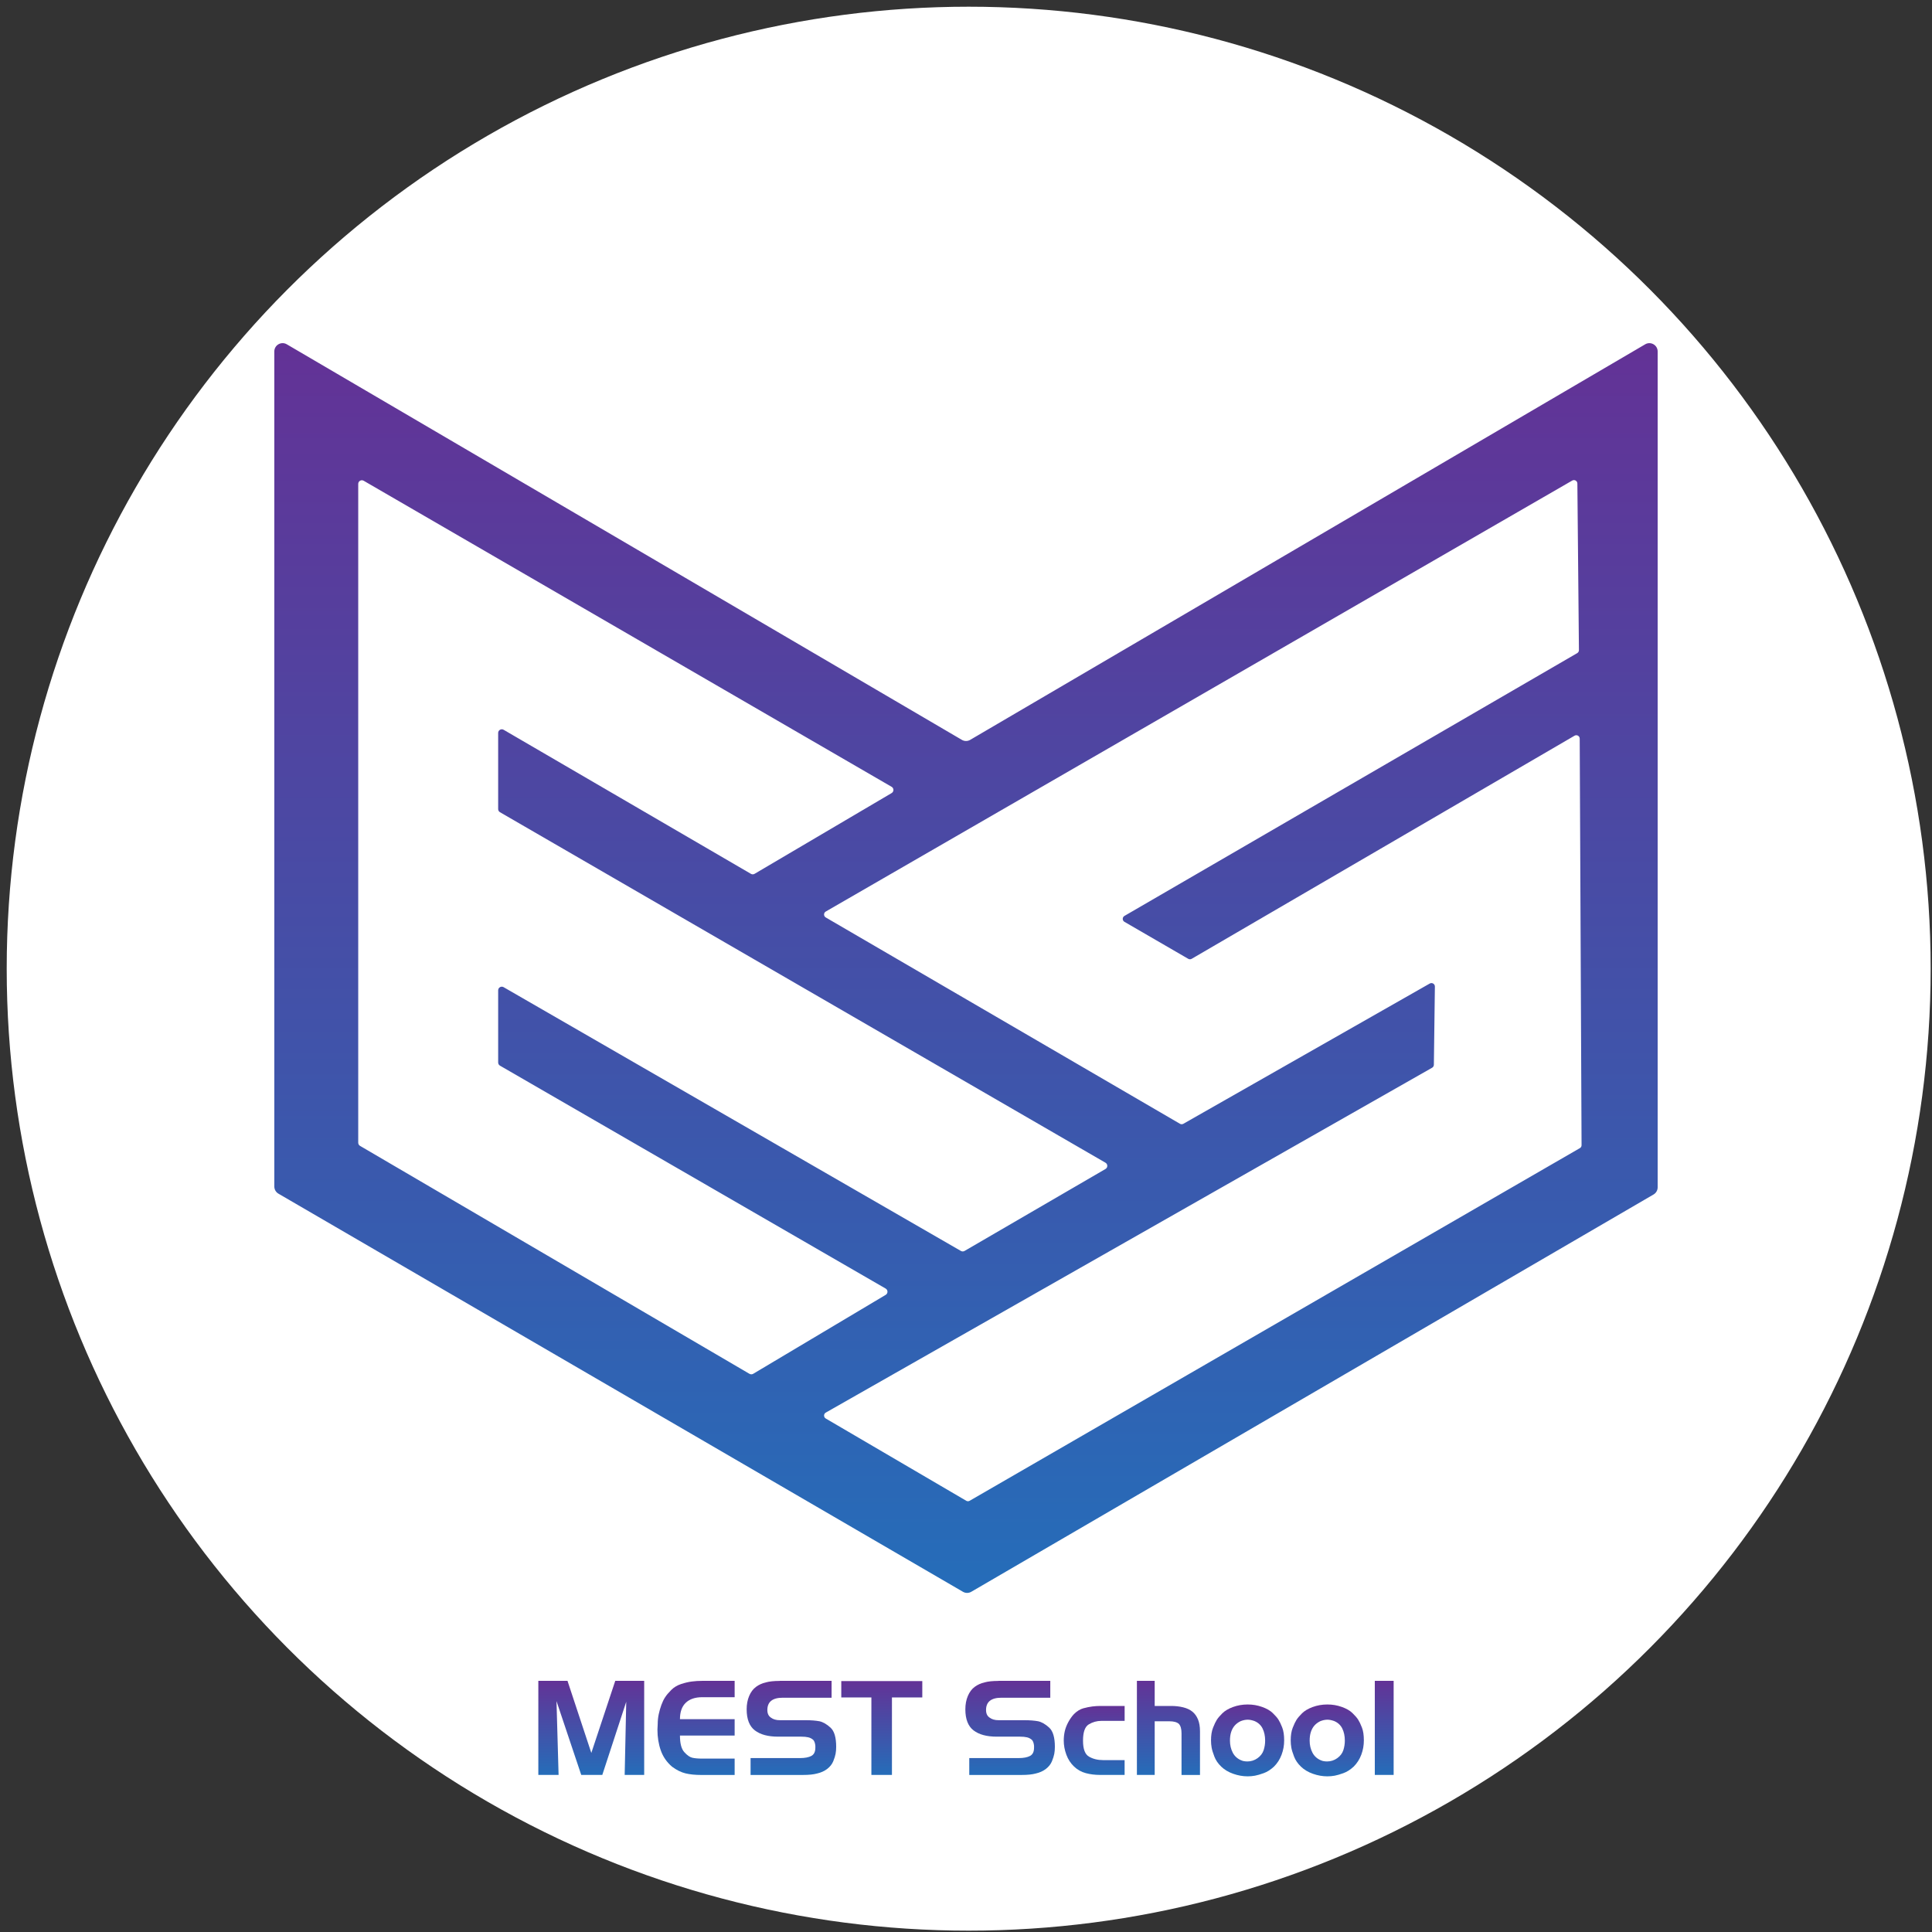
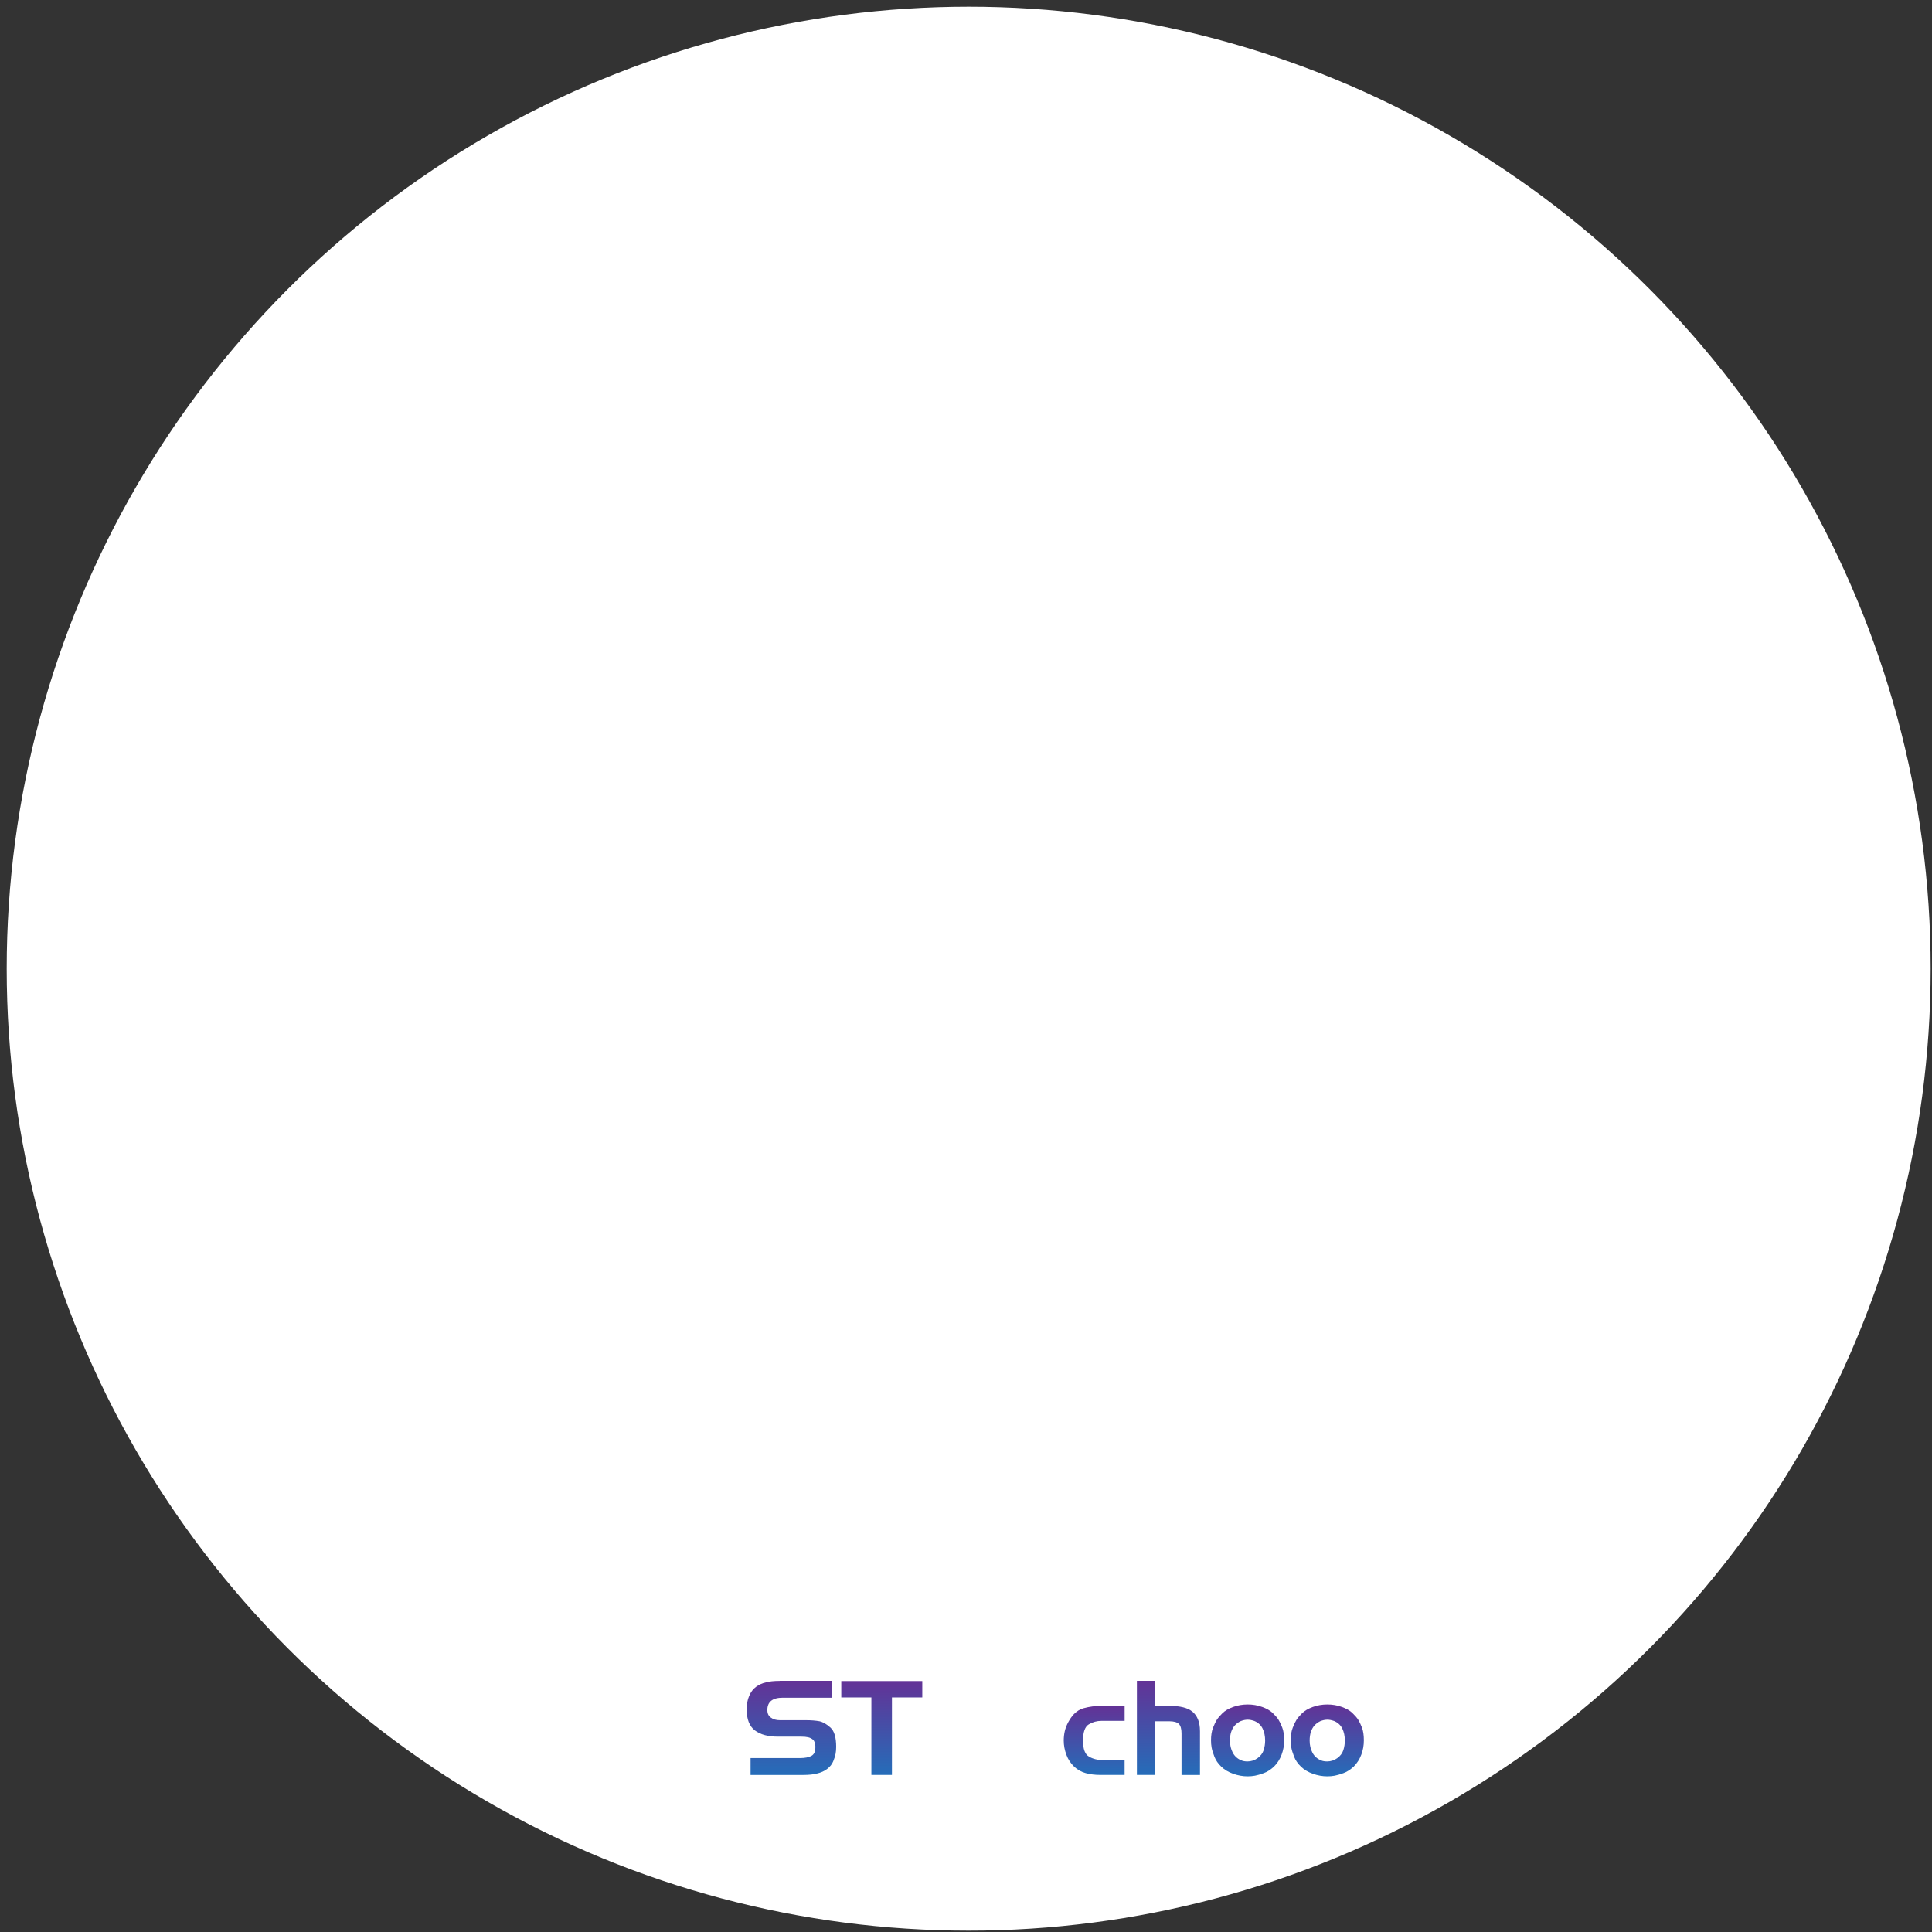
<svg xmlns="http://www.w3.org/2000/svg" xmlns:xlink="http://www.w3.org/1999/xlink" id="Layer_1" data-name="Layer 1" version="1.1" viewBox="0 0 720 720">
  <rect x="0" y="0" width="720" height="720" fill="#333333" stroke="none" />
  <defs>
    <style>
      .cls-1 {
        fill: url(#linear-gradient);
      }

      .cls-1, .cls-2, .cls-3, .cls-4, .cls-5, .cls-6, .cls-7, .cls-8, .cls-9, .cls-10, .cls-11, .cls-12 {
        stroke-width: 0px;
      }

      .cls-2 {
        fill: url(#linear-gradient-6);
      }

      .cls-3 {
        fill: url(#linear-gradient-11);
      }

      .cls-4 {
        fill: url(#linear-gradient-5);
      }

      .cls-5 {
        fill: url(#linear-gradient-2);
      }

      .cls-6 {
        fill: url(#linear-gradient-7);
      }

      .cls-7 {
        fill: url(#linear-gradient-3);
      }

      .cls-8 {
        fill: url(#linear-gradient-9);
      }

      .cls-9 {
        fill: url(#linear-gradient-8);
      }

      .cls-10 {
        fill: #fff;
      }

      .cls-11 {
        fill: url(#linear-gradient-10);
      }

      .cls-12 {
        fill: url(#linear-gradient-4);
      }
    </style>
    <linearGradient id="linear-gradient" x1="360" y1="127.88" x2="360" y2="593.62" gradientUnits="userSpaceOnUse">
      <stop offset="0" stop-color="#633296" />
      <stop offset="1" stop-color="#256db9" />
    </linearGradient>
    <linearGradient id="linear-gradient-2" x1="220.35" y1="626.4" x2="220.35" y2="661.46" gradientUnits="userSpaceOnUse">
      <stop offset="0" stop-color="#633296" />
      <stop offset="1" stop-color="#256db9" />
    </linearGradient>
    <linearGradient id="linear-gradient-3" x1="259.39" x2="259.39" xlink:href="#linear-gradient-2" />
    <linearGradient id="linear-gradient-4" x1="294.94" x2="294.94" xlink:href="#linear-gradient-2" />
    <linearGradient id="linear-gradient-5" x1="328.62" y1="626.5" x2="328.62" xlink:href="#linear-gradient-2" />
    <linearGradient id="linear-gradient-6" x1="376.43" x2="376.43" xlink:href="#linear-gradient-2" />
    <linearGradient id="linear-gradient-7" x1="407.77" y1="635.76" x2="407.77" xlink:href="#linear-gradient-2" />
    <linearGradient id="linear-gradient-8" x1="435.44" x2="435.44" xlink:href="#linear-gradient-2" />
    <linearGradient id="linear-gradient-9" x1="464.93" y1="635.23" x2="464.93" y2="662" xlink:href="#linear-gradient-2" />
    <linearGradient id="linear-gradient-10" x1="494.63" y1="635.23" x2="494.63" y2="662" xlink:href="#linear-gradient-2" />
    <linearGradient id="linear-gradient-11" x1="515.86" x2="515.86" xlink:href="#linear-gradient-2" />
  </defs>
  <circle class="cls-10" cx="361" cy="361" r="358.5" />
-   <path class="cls-1" d="M613.12,128.31l-251.55,147.41c-.96.57-2.16.57-3.12,0L106.88,128.31c-2.06-1.21-4.65.28-4.65,2.67v311.2c0,1.1.59,2.12,1.54,2.67l255.09,148.36c.96.56,2.15.56,3.11,0l254.26-148.06c.95-.55,1.53-1.57,1.53-2.67V130.98c0-2.39-2.59-3.87-4.65-2.67ZM279.31,511.99l-145.14-84.96c-.41-.24-.67-.69-.67-1.17v-245.53c0-1.04,1.13-1.69,2.03-1.17l196.75,114.06c.9.52.9,1.81,0,2.34l-51.07,30.09c-.42.25-.95.25-1.37,0l-92.15-53.68c-.9-.53-2.04.13-2.04,1.17v28.38c0,.48.26.93.68,1.17l225.65,130.62c.9.52.9,1.82,0,2.34l-52.52,30.54c-.42.24-.94.24-1.36,0l-170.42-98.3c-.9-.52-2.03.13-2.03,1.17v26.91c0,.48.26.93.68,1.17l143.73,83.07c.89.52.9,1.81.02,2.34l-49.39,29.43c-.42.25-.95.25-1.38,0ZM588.76,427.88l-227.39,131.41c-.4.23-.89.23-1.28,0l-52.35-30.65c-.85-.5-.84-1.73.01-2.21l225.96-128.52c.39-.22.64-.64.65-1.09l.38-29.16c.01-.99-1.05-1.61-1.91-1.13l-91.82,52.27c-.4.23-.88.22-1.27,0l-132-76.89c-.85-.49-.85-1.72,0-2.21l278.18-160.61c.85-.49,1.91.12,1.92,1.09l.58,62.1c0,.46-.24.89-.64,1.12l-168.73,97.93c-.85.49-.85,1.72,0,2.21l23.77,13.78c.4.23.89.23,1.28,0l142.69-83.15c.85-.49,1.92.11,1.92,1.1l.69,151.51c0,.46-.24.88-.64,1.11Z" />
  <g>
-     <path class="cls-5" d="M208.18,661.46h-7.56v-35.06h10.87l8.88,26.87,8.92-26.87h10.78v35.06h-7.27l.58-27.26-8.92,27.26h-7.85l-9.22-27.51.78,27.51Z" />
-     <path class="cls-7" d="M273.78,626.4v6.1h-12.09c-2.63,0-4.67.69-6.12,2.07-1.45,1.38-2.17,3.42-2.17,6.12h20.38v6.1h-20.38c0,2.93.54,4.98,1.61,6.17,1.07,1.19,2.07,1.89,3,2.1.93.21,2.15.32,3.68.32h12.09v6.1h-12.39c-2.34,0-4.33-.2-5.97-.61-1.64-.41-3.29-1.23-4.95-2.46-1.98-1.69-3.39-3.72-4.22-6.1-.83-2.37-1.24-4.94-1.24-7.71l.1-2.1c0-1.27.13-2.5.39-3.71.26-1.2.59-2.34.98-3.41.39-1.07.84-2.02,1.37-2.83.52-.81,1.28-1.72,2.29-2.73,1.01-1.01,2.23-1.75,3.66-2.22,1.43-.47,2.77-.79,4.02-.95,1.25-.16,2.51-.24,3.78-.24h12.19Z" />
    <path class="cls-12" d="M290.55,626.4h19.36v6.29h-18.19c-3.84,0-5.75,1.53-5.75,4.58,0,1.3.44,2.24,1.32,2.83.84.65,1.97.97,3.37.97h9.7c1.89,0,3.56.13,5.02.39,1.33.29,2.71,1.08,4.12,2.37,1.42,1.28,2.12,3.67,2.12,7.15,0,.94-.07,1.81-.22,2.61s-.44,1.73-.88,2.8c-.44,1.07-1.19,2.02-2.24,2.83-1.06.81-2.32,1.38-3.78,1.71-1.33.36-3.06.54-5.17.54h-19.61v-6.29h18.43c1.82,0,3.23-.27,4.22-.8.99-.54,1.49-1.55,1.49-3.05v-.73c-.1-1.01-.36-1.74-.78-2.19-.55-.49-1.18-.81-1.88-.97s-1.54-.24-2.52-.24h-8.7c-3.75,0-6.64-.78-8.67-2.34s-3.05-4.18-3.05-7.85c0-1.85.31-3.51.93-4.97.62-1.46,1.46-2.59,2.54-3.39s2.31-1.36,3.71-1.68c1.27-.36,2.98-.54,5.12-.54Z" />
    <path class="cls-4" d="M332.4,661.46h-7.66v-28.87h-11.22v-6.1h30.19v6.1h-11.31v28.87Z" />
-     <path class="cls-2" d="M372.05,626.4h19.36v6.29h-18.19c-3.84,0-5.75,1.53-5.75,4.58,0,1.3.44,2.24,1.32,2.83.84.65,1.97.97,3.37.97h9.7c1.89,0,3.56.13,5.02.39,1.33.29,2.71,1.08,4.12,2.37s2.12,3.67,2.12,7.15c0,.94-.07,1.81-.22,2.61-.15.8-.44,1.73-.88,2.8-.44,1.07-1.19,2.02-2.24,2.83-1.06.81-2.32,1.38-3.78,1.71-1.33.36-3.06.54-5.17.54h-19.61v-6.29h18.43c1.82,0,3.23-.27,4.22-.8s1.49-1.55,1.49-3.05v-.73c-.1-1.01-.36-1.74-.78-2.19-.55-.49-1.18-.81-1.88-.97-.7-.16-1.54-.24-2.52-.24h-8.7c-3.75,0-6.64-.78-8.67-2.34s-3.05-4.18-3.05-7.85c0-1.85.31-3.51.93-4.97.62-1.46,1.46-2.59,2.54-3.39s2.31-1.36,3.71-1.68c1.27-.36,2.98-.54,5.12-.54Z" />
    <path class="cls-6" d="M411.11,655.95h8v5.51h-9.12c-1.92,0-3.7-.22-5.34-.66-1.64-.44-3.1-1.25-4.36-2.44s-2.23-2.66-2.88-4.41c-.65-1.76-.98-3.51-.98-5.27,0-1.23.13-2.41.39-3.54s.7-2.25,1.32-3.39c.62-1.14,1.32-2.13,2.1-2.97,1.14-1.11,2.3-1.82,3.49-2.15,1.19-.32,2.3-.55,3.34-.68,1.04-.13,2.02-.19,2.93-.19h9.12v5.56h-8.68c-1.66,0-3.21.43-4.66,1.29s-2.17,2.89-2.17,6.07.75,5.11,2.24,5.97c1.49.86,3.25,1.29,5.27,1.29Z" />
    <path class="cls-9" d="M430.32,661.46h-6.63v-35.06h6.63v9.36h6.1c1.63,0,3.13.17,4.51.51,1.38.34,2.52.87,3.41,1.59.89.71,1.59,1.67,2.1,2.88.5,1.2.76,2.68.76,4.44v16.29h-6.88v-15.51c0-1.63-.33-2.8-.98-3.51-.72-.65-1.9-.98-3.56-.98h-5.46v19.99Z" />
    <path class="cls-8" d="M474.75,658.39c-1.24,1.14-2.5,1.94-3.8,2.41-1.3.47-2.39.79-3.27.95-.88.16-1.79.24-2.73.24-1.79,0-3.58-.32-5.36-.95-1.79-.63-3.28-1.52-4.46-2.66-1.19-1.14-2.04-2.38-2.56-3.73-.52-1.35-.86-2.45-1.02-3.32s-.24-1.78-.24-2.76c0-1.85.25-3.42.76-4.71.5-1.28.98-2.27,1.41-2.95.44-.68,1.12-1.49,2.05-2.41s2.24-1.71,3.95-2.34,3.54-.95,5.49-.95,3.63.3,5.34.9,3.04,1.36,4,2.29c.96.93,1.67,1.74,2.12,2.44.45.7.93,1.68,1.41,2.93.49,1.25.73,2.85.73,4.8s-.32,3.63-.95,5.34c-.63,1.71-1.59,3.2-2.85,4.46ZM462.66,656.05c.26.13.59.23,1,.29.41.06.8.1,1.19.1,1.4,0,2.67-.41,3.8-1.22s1.89-1.81,2.27-2.98.56-2.36.56-3.56c0-1.72-.32-3.23-.95-4.51-.63-1.28-1.65-2.22-3.05-2.8-.91-.32-1.74-.49-2.49-.49-.85,0-1.72.18-2.63.54-.88.42-1.61.96-2.19,1.61-.58.65-1.03,1.45-1.34,2.39-.31.94-.46,2.03-.46,3.27,0,1.66.35,3.15,1.05,4.49.7,1.33,1.78,2.29,3.24,2.88Z" />
    <path class="cls-11" d="M504.45,658.39c-1.24,1.14-2.5,1.94-3.8,2.41-1.3.47-2.39.79-3.27.95-.88.16-1.79.24-2.73.24-1.79,0-3.58-.32-5.36-.95-1.79-.63-3.28-1.52-4.46-2.66-1.19-1.14-2.04-2.38-2.56-3.73-.52-1.35-.86-2.45-1.02-3.32s-.24-1.78-.24-2.76c0-1.85.25-3.42.76-4.71.5-1.28.98-2.27,1.41-2.95.44-.68,1.12-1.49,2.05-2.41s2.24-1.71,3.95-2.34,3.54-.95,5.49-.95,3.63.3,5.34.9,3.04,1.36,4,2.29c.96.93,1.67,1.74,2.12,2.44.45.7.93,1.68,1.41,2.93.49,1.25.73,2.85.73,4.8s-.32,3.63-.95,5.34c-.63,1.71-1.59,3.2-2.85,4.46ZM492.36,656.05c.26.13.59.23,1,.29.41.06.8.1,1.19.1,1.4,0,2.67-.41,3.8-1.22s1.89-1.81,2.27-2.98.56-2.36.56-3.56c0-1.72-.32-3.23-.95-4.51-.63-1.28-1.65-2.22-3.05-2.8-.91-.32-1.74-.49-2.49-.49-.85,0-1.72.18-2.63.54-.88.42-1.61.96-2.19,1.61-.58.65-1.03,1.45-1.34,2.39-.31.94-.46,2.03-.46,3.27,0,1.66.35,3.15,1.05,4.49.7,1.33,1.78,2.29,3.24,2.88Z" />
-     <path class="cls-3" d="M512.35,626.4h7.02v35.06h-7.02v-35.06Z" />
  </g>
</svg>